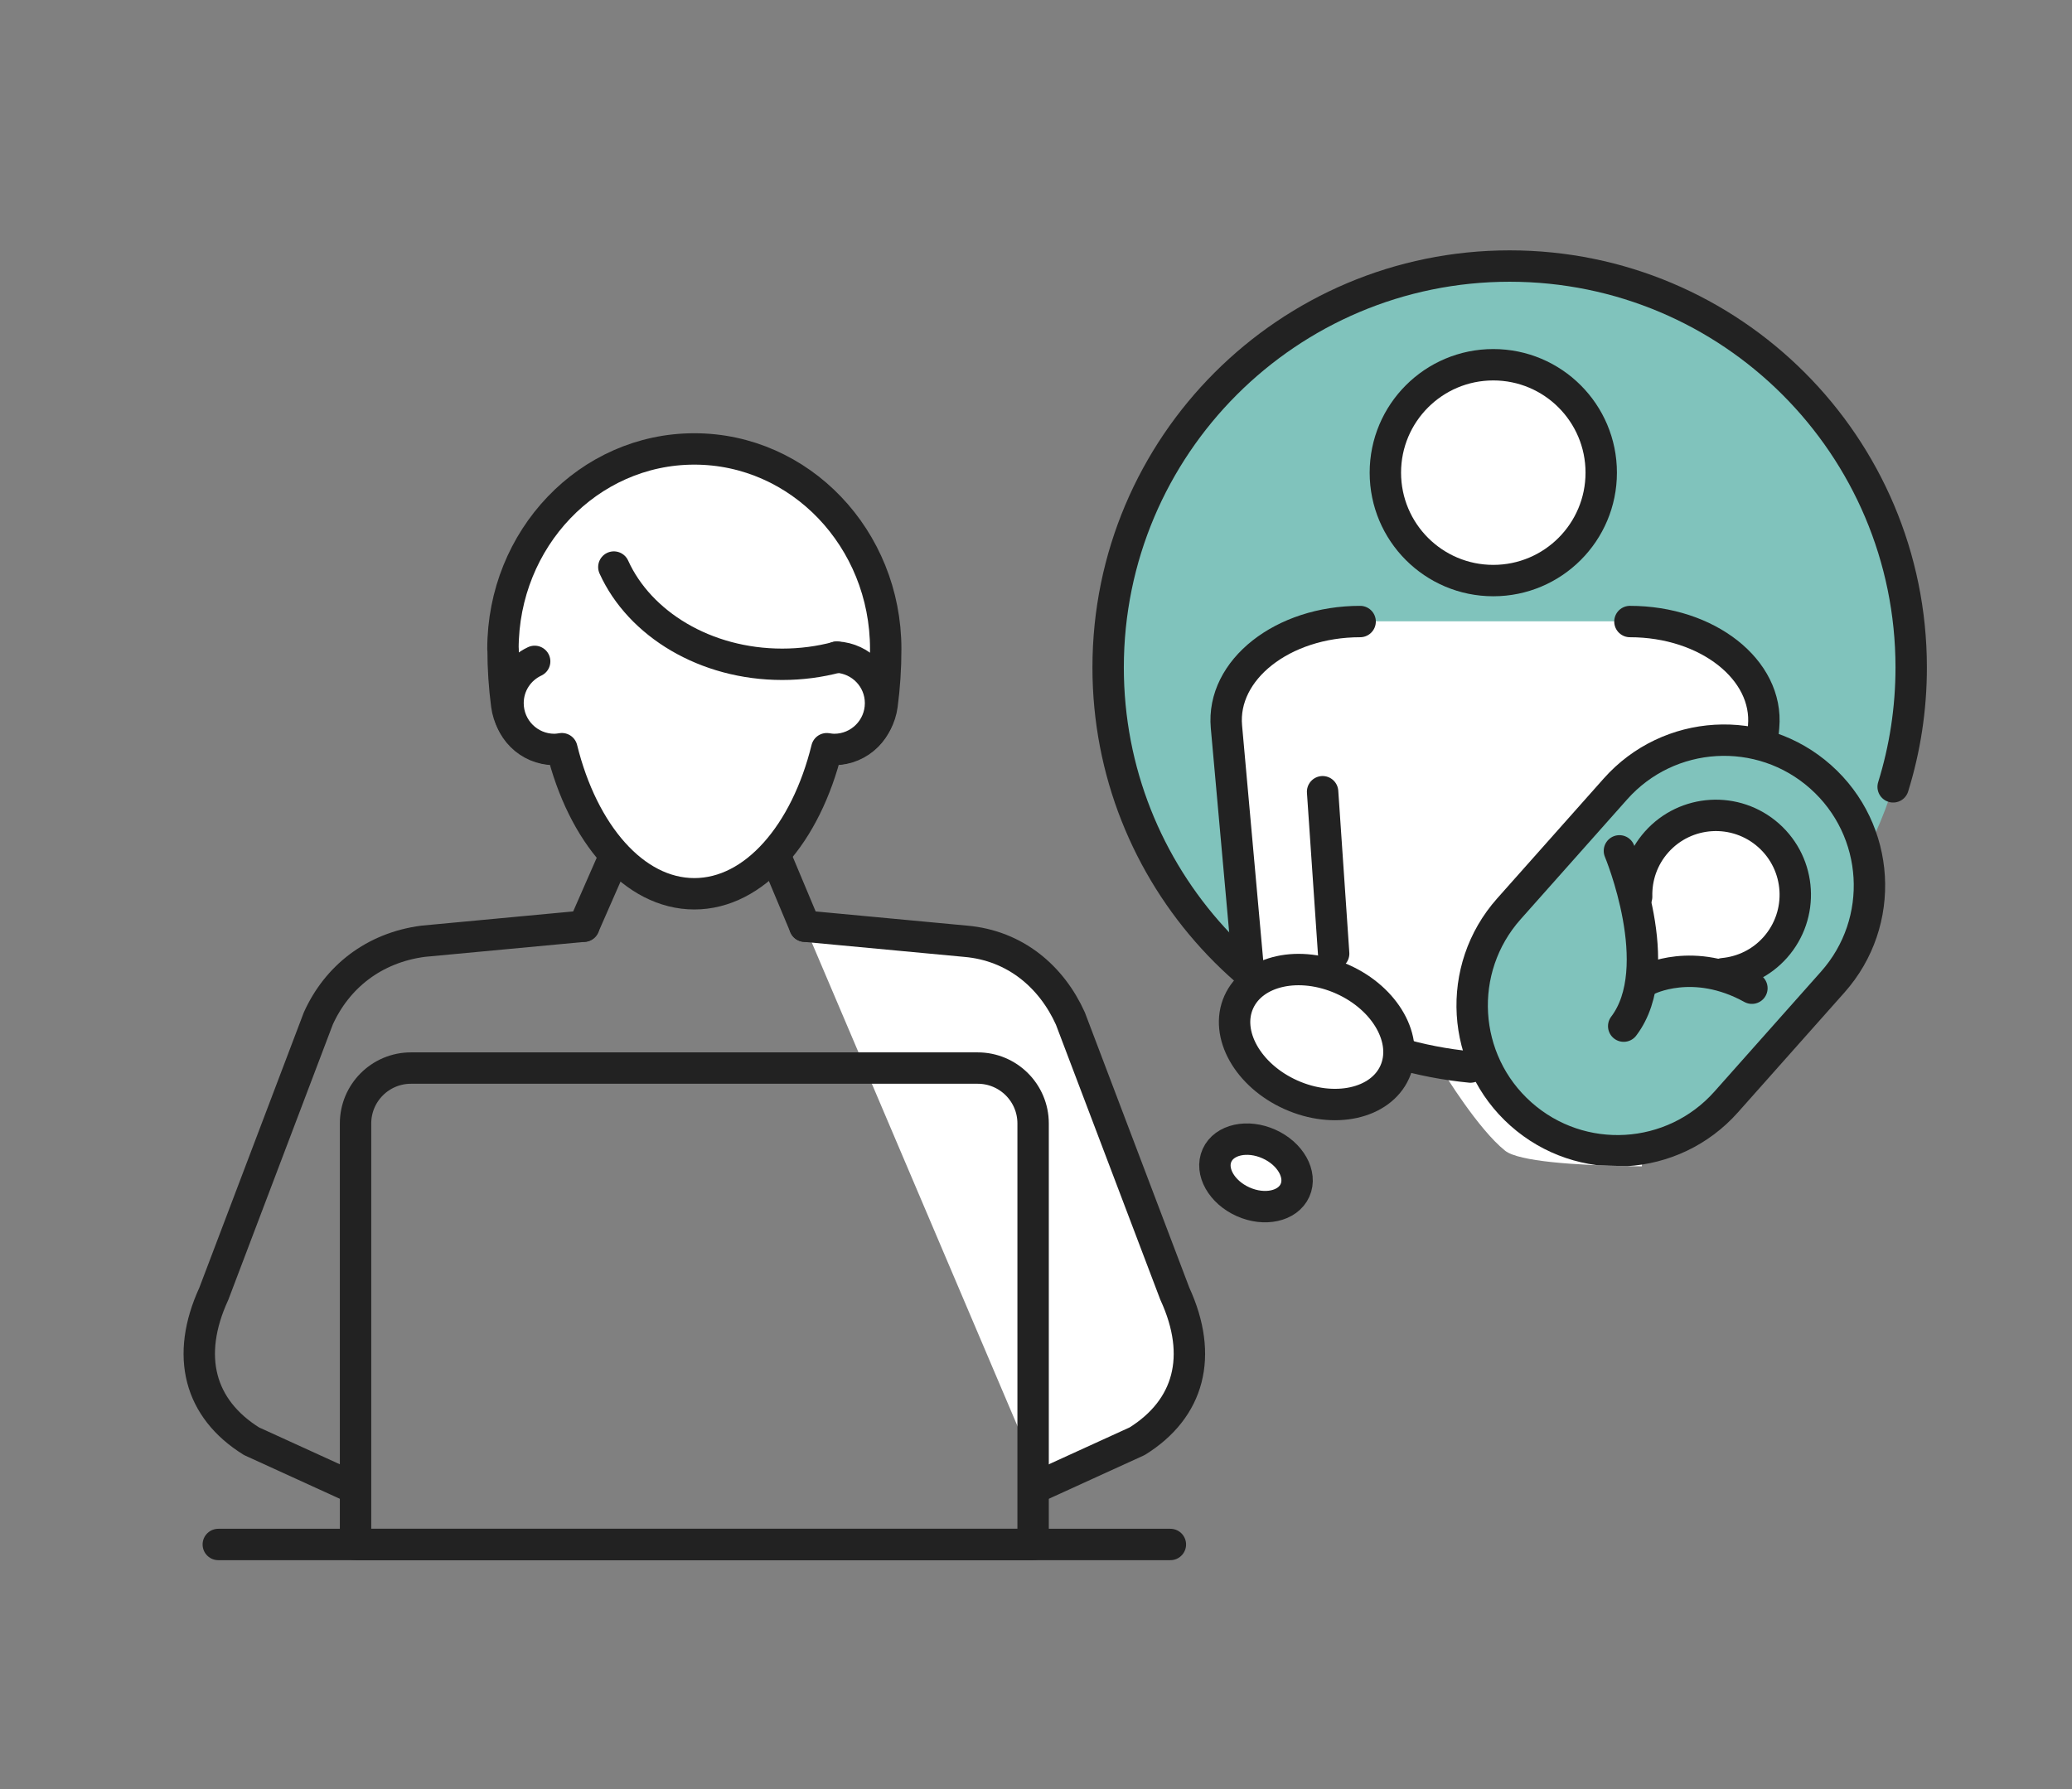
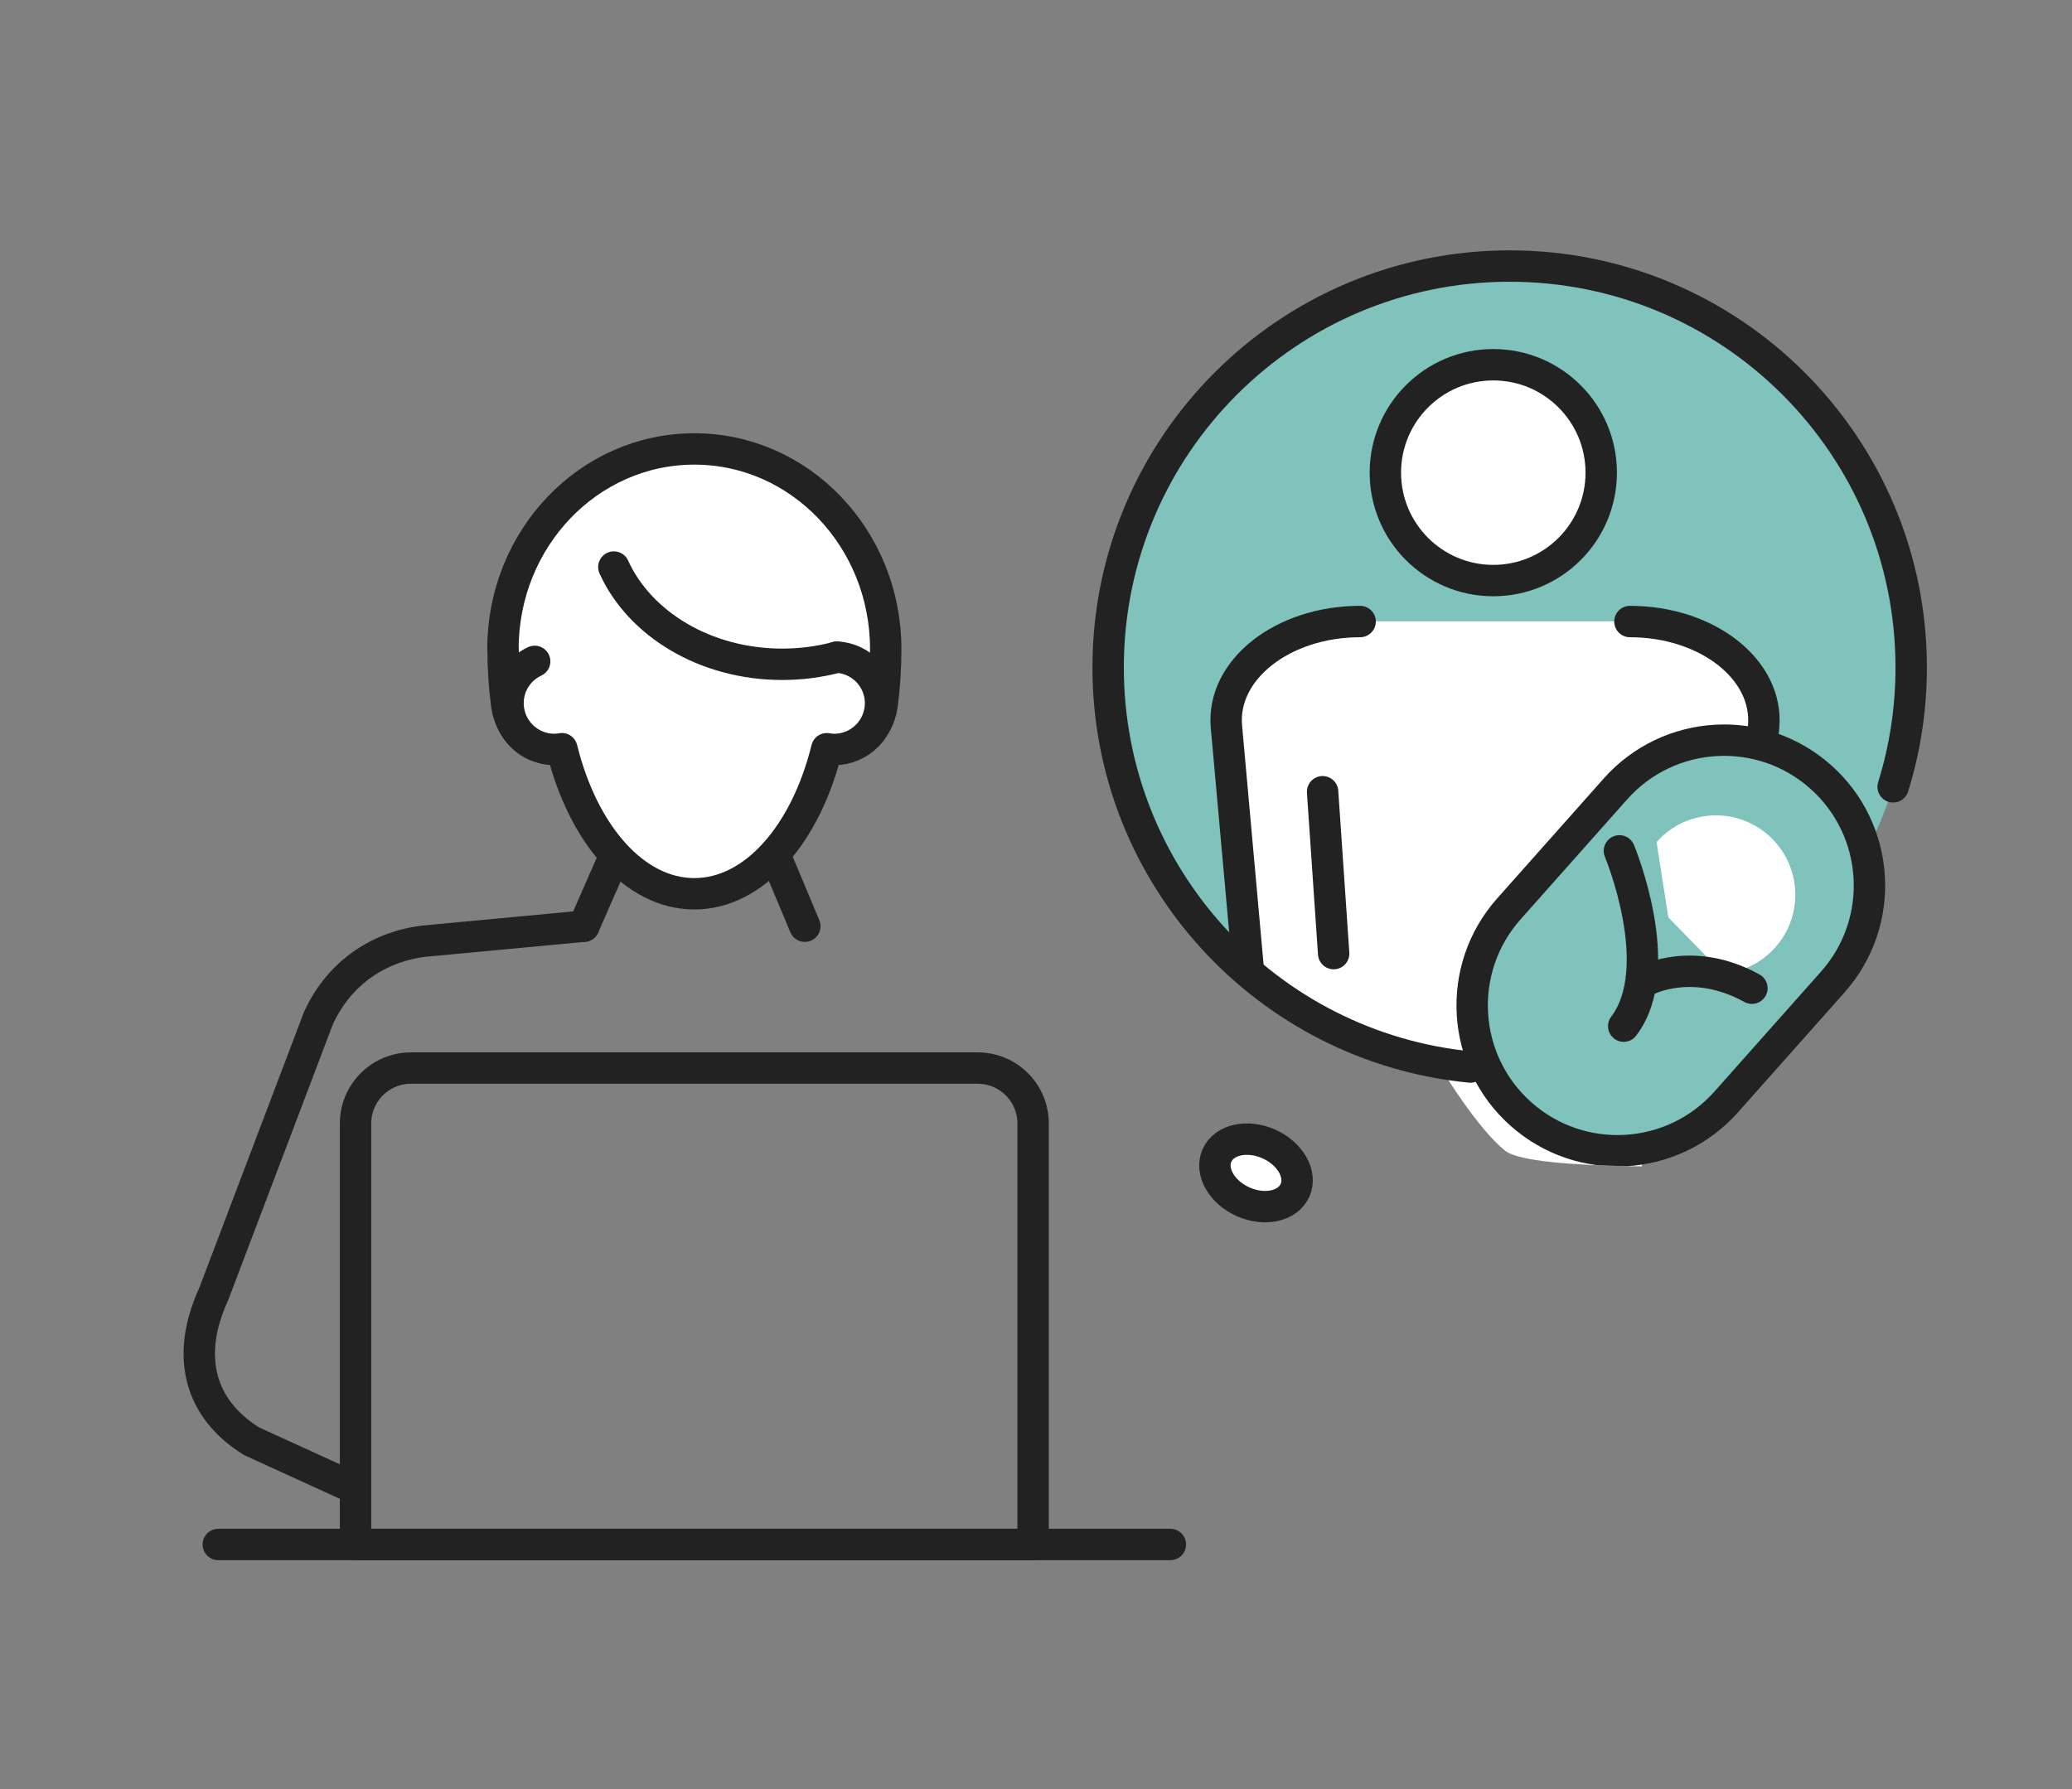
<svg xmlns="http://www.w3.org/2000/svg" xmlns:xlink="http://www.w3.org/1999/xlink" version="1.1" id="レイヤー_1" x="0px" y="0px" width="264px" height="228px" viewBox="0 0 264 228" style="enable-background:new 0 0 264 228;" xml:space="preserve">
  <rect x="0" y="0" width="264" height="228" fill="#808080" stroke="none" />
  <style type="text/css">
	.st0{fill:#80C3BC;}
	.st1{clip-path:url(#SVGID_00000103228459074087984820000010936019924168463540_);}
	.st2{fill:#FFFFFF;}
	.st3{fill:#FFFFFF;stroke:#222222;stroke-width:4;stroke-linecap:round;stroke-linejoin:round;stroke-miterlimit:10;}
	.st4{fill:none;stroke:#222222;stroke-width:4;stroke-linecap:round;stroke-linejoin:round;stroke-miterlimit:10;}
	.st5{fill:none;stroke:#1A1A1A;stroke-width:4.822;stroke-linecap:round;stroke-linejoin:round;stroke-miterlimit:10;}
	.st6{fill:#FFFFFF;stroke:#222222;stroke-width:4;stroke-linecap:round;stroke-linejoin:round;stroke-miterlimit:10;}
</style>
  <g>
    <g>
      <circle class="st0" cx="192.351" cy="85.065" r="51.16" />
      <g>
        <g>
          <defs>
            <path id="SVGID_1_" d="M243.511,85.065c0-28.255-22.905-51.16-51.16-51.16s-51.16,22.905-51.16,51.16       c0,25.719,18.981,46.999,43.697,50.612l-0.964,0.987c0,0,4.408,7.249,7.855,9.989c3.448,2.74,28.907,1.871,28.907,1.871       l22.606-28.035c0,0,1.011-10.883-2.433-19.169C242.57,96.212,243.511,90.75,243.511,85.065z" />
          </defs>
          <clipPath id="SVGID_00000036222058773385211190000003481618008654747540_">
            <use xlink:href="#SVGID_1_" style="overflow:visible;" />
          </clipPath>
          <g style="clip-path:url(#SVGID_00000036222058773385211190000003481618008654747540_);">
            <g>
              <path class="st2" d="M212.455,100.898l-8.086,118.468c-0.151,2.214-2.044,3.935-4.328,3.935h-19.109        c-2.284,0-4.177-1.721-4.328-3.935l-5.729-83.929l-7.872-25.32V86.845l10.785-7.663h33.887l11.164,3.072l6.636,5.631        l-0.804,5.731L212.455,100.898z" />
              <path class="st3" d="M207.674,79.209c9.873,0,17.687,6.15,17.034,13.407l-0.326,3.62" />
              <path class="st3" d="M173.298,79.209c-9.872,0-17.687,6.15-17.034,13.406l3.033,33.713c0.459,5.112,4.967,9.084,11.922,9.084" />
              <line class="st4" x1="169.925" y1="121.527" x2="168.517" y2="100.898" />
              <line class="st4" x1="190.486" y1="150.884" x2="190.486" y2="223.3" />
              <path class="st3" d="M204.017,60.235c0,7.595-6.157,13.753-13.752,13.753s-13.752-6.157-13.752-13.753        c0-7.595,6.157-13.752,13.752-13.752S204.017,52.641,204.017,60.235z" />
            </g>
            <g>
              <path class="st0" d="M193.792,141.978L193.792,141.978c-7.647-6.794-8.339-18.5-1.545-26.147l13.58-15.285        c6.794-7.647,18.5-8.338,26.147-1.545l0,0c7.647,6.794,8.338,18.5,1.545,26.147l-13.58,15.285        C213.145,148.081,201.438,148.772,193.792,141.978z" />
-               <path class="st2" d="M219.564,124.084c2.464-0.229,4.851-1.346,6.625-3.342c3.71-4.176,3.332-10.568-0.843-14.278        c-4.176-3.71-10.569-3.332-14.278,0.843c-1.773,1.996-2.602,4.498-2.539,6.972l1.502,9.608L219.564,124.084z" />
+               <path class="st2" d="M219.564,124.084c2.464-0.229,4.851-1.346,6.625-3.342c3.71-4.176,3.332-10.568-0.843-14.278        c-4.176-3.71-10.569-3.332-14.278,0.843l1.502,9.608L219.564,124.084z" />
              <path class="st4" d="M206.335,108.434c0,0,6.218,14.883,0.546,22.337" />
              <path class="st4" d="M209.886,124.881c0,0,5.862-3.073,13.329,1.055" />
-               <path class="st4" d="M219.564,124.084c2.464-0.229,4.851-1.346,6.625-3.342c3.71-4.176,3.332-10.568-0.843-14.278        c-4.176-3.71-10.569-3.332-14.278,0.843c-1.773,1.996-2.602,4.498-2.539,6.972" />
              <path class="st4" d="M193.792,141.978L193.792,141.978c-7.647-6.794-8.339-18.5-1.545-26.147l13.58-15.285        c6.794-7.647,18.5-8.338,26.147-1.545l0,0c7.647,6.794,8.338,18.5,1.545,26.147l-13.58,15.285        C213.145,148.081,201.438,148.772,193.792,141.978z" />
            </g>
          </g>
        </g>
      </g>
      <path class="st4" d="M187.352,135.984c-25.909-2.513-46.161-24.351-46.161-50.919c0-28.255,22.905-51.16,51.16-51.16    s51.16,22.905,51.16,51.16c0,5.297-0.805,10.405-2.299,15.21" />
    </g>
    <g>
-       <path class="st5" d="M125.205,119.272" />
-     </g>
+       </g>
    <g>
      <g>
        <g>
          <line class="st4" x1="92.736" y1="94.636" x2="102.546" y2="118.034" />
          <line class="st4" x1="74.389" y1="118.034" x2="84.626" y2="94.686" />
          <path class="st4" d="M74.389,118.034l-20.481,1.919c-6.275,0.826-10.965,4.551-13.355,9.849l-13.307,35.07      c-3.664,7.963-1.825,14.673,4.8,18.798l12.083,5.515" />
-           <path class="st3" d="M102.546,118.034l20.481,1.919c6.353,0.548,10.965,4.551,13.355,9.849l13.307,35.07      c3.664,7.963,1.825,14.673-4.799,18.798l-12.084,5.515" />
        </g>
        <g>
          <line class="st4" x1="27.814" y1="196.828" x2="149.121" y2="196.828" />
        </g>
        <path class="st4" d="M131.633,196.828H45.301v-53.652c0-3.901,3.162-7.062,7.062-7.062h72.207c3.901,0,7.062,3.162,7.062,7.062     L131.633,196.828L131.633,196.828z" />
      </g>
      <g>
        <g>
          <path class="st3" d="M77.395,88.979c0,3.607-2.885,6.531-6.443,6.531c-3.269,0-5.969-2.466-6.387-5.663      c-0.305-2.3-0.465-4.686-0.465-7.137h-0.017c0-14.082,10.917-25.498,24.384-25.498c13.468,0,24.385,11.416,24.385,25.498l0,0      c0,2.451-0.16,4.838-0.465,7.138c-0.419,3.195-3.118,5.662-6.387,5.662c-3.559,0-6.443-2.924-6.443-6.531" />
        </g>
        <path class="st3" d="M68.123,84.286c-2.005,0.938-3.394,2.961-3.394,5.321c0,3.26,2.643,5.903,5.903,5.903     c0.328,0,0.643-0.045,0.956-0.096c2.663,10.823,9.21,18.489,16.879,18.489c7.67,0,14.216-7.665,16.879-18.487     c0.309,0.05,0.621,0.095,0.944,0.095c3.26,0,5.903-2.642,5.903-5.903c0-3.143-2.464-5.688-5.562-5.868" />
        <path class="st4" d="M106.632,83.755c-2.198,0.586-4.538,0.902-6.968,0.902c-9.803,0-18.169-5.148-21.452-12.391" />
      </g>
    </g>
-     <ellipse transform="matrix(0.409 -0.913 0.913 0.409 -21.463 231.191)" class="st6" cx="167.67" cy="132.158" rx="8.059" ry="10.885" />
    <ellipse transform="matrix(0.409 -0.913 0.913 0.409 -41.835 234.354)" class="st6" cx="159.924" cy="149.46" rx="4.03" ry="5.443" />
  </g>
</svg>